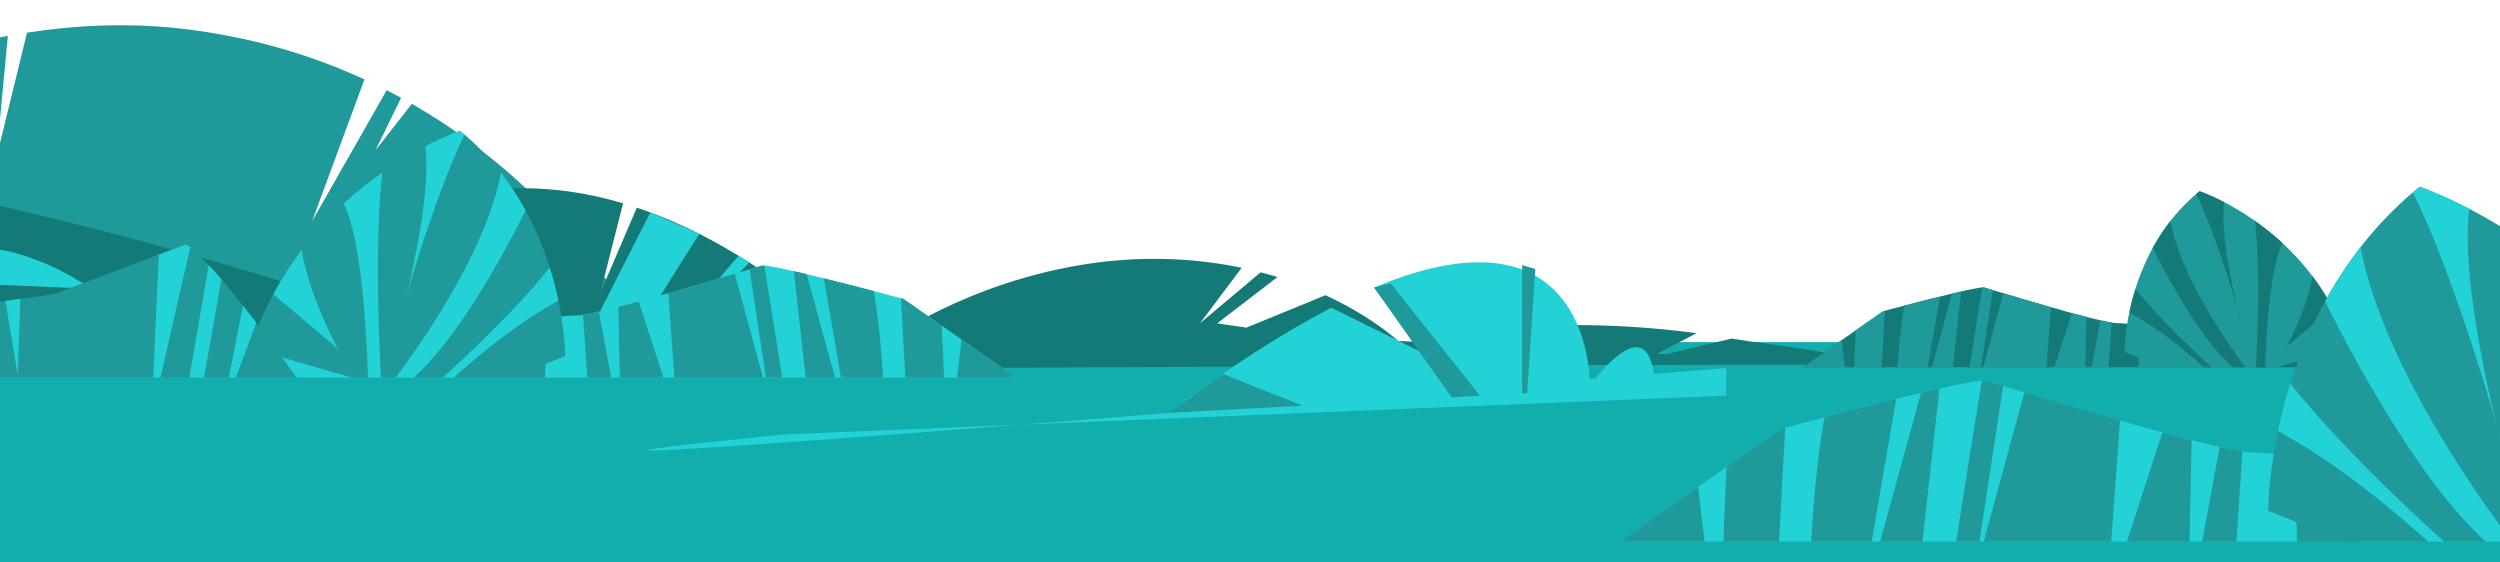
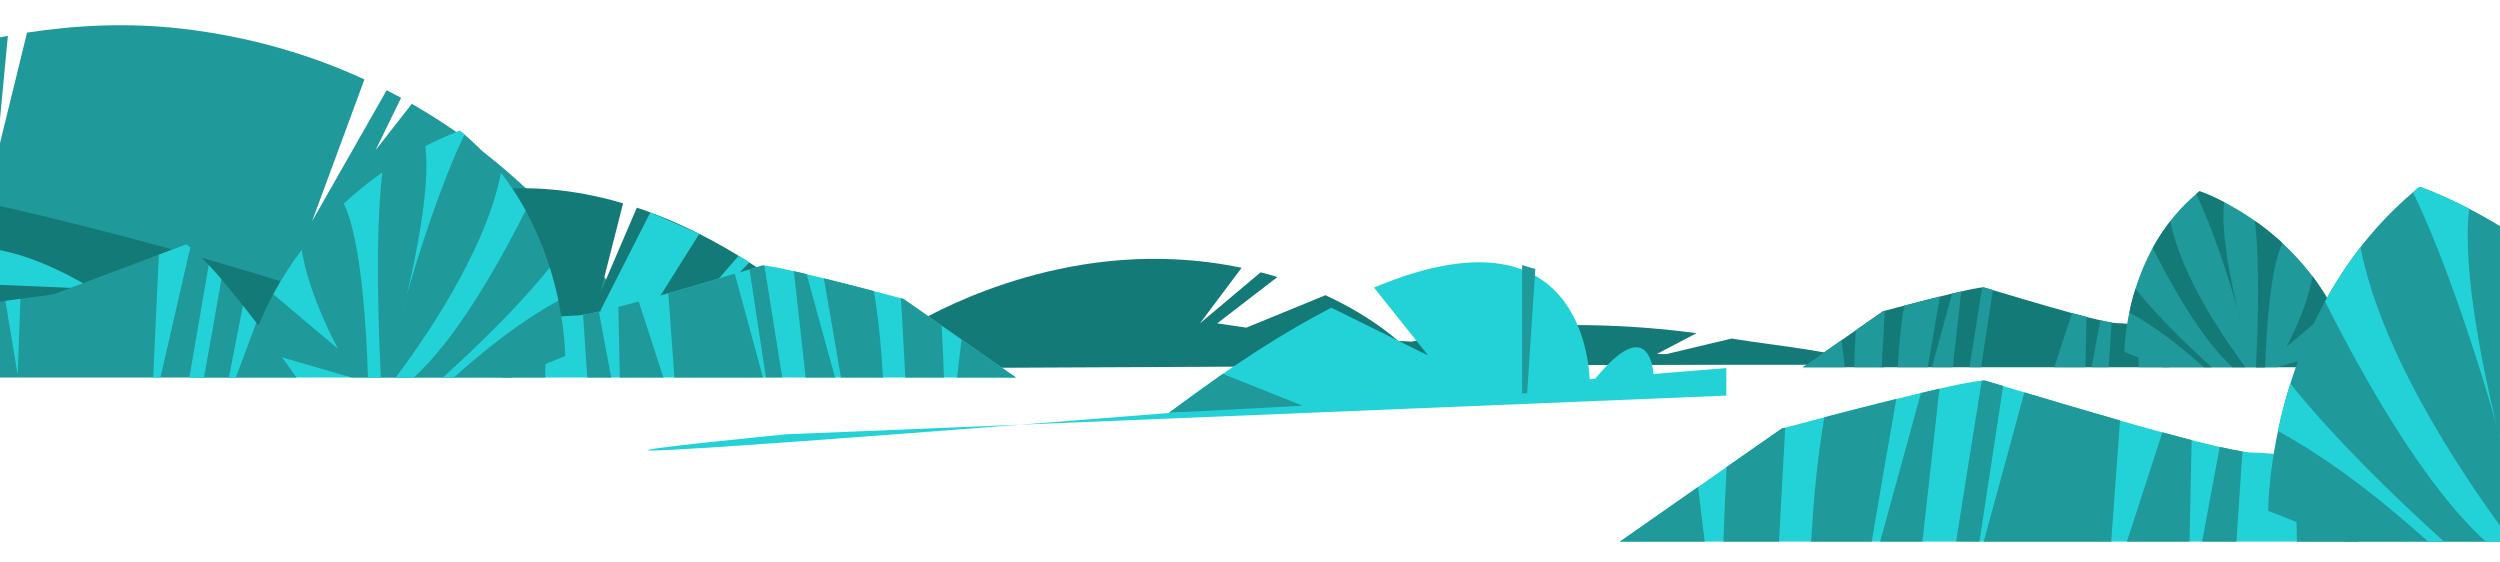
<svg xmlns="http://www.w3.org/2000/svg" id="Layer_1" x="0px" y="0px" viewBox="0 0 2543 572" style="enable-background:new 0 0 2543 572;" xml:space="preserve">
  <style type="text/css">	.st0{fill-rule:evenodd;clip-rule:evenodd;fill:#12ADAD;}	.st1{fill-rule:evenodd;clip-rule:evenodd;fill:#147A77;}	.st2{fill-rule:evenodd;clip-rule:evenodd;fill:#1F9999;}	.st3{fill-rule:evenodd;clip-rule:evenodd;fill:#23D2D7;}	.st4{fill-rule:evenodd;clip-rule:evenodd;fill:url(#SVGID_1_);}	.st5{fill-rule:evenodd;clip-rule:evenodd;fill:url(#SVGID_00000021104565641802705750000004516131554022608003_);}	.st6{fill-rule:evenodd;clip-rule:evenodd;fill:url(#SVGID_00000053510053918894571170000012232254245577206689_);}	.st7{fill-rule:evenodd;clip-rule:evenodd;fill:url(#SVGID_00000036932015155477343310000014964100622702415257_);}	.st8{fill:#23D2D7;}	.st9{fill:#1F9999;}	.st10{fill:#147A77;}</style>
  <g id="Layer_2_00000075144940818642733150000003230911472256518059_">
-     <rect x="-67" y="348" class="st0" width="2649" height="236" />
-   </g>
+     </g>
  <g id="Layer_5">
    <g>
      <path class="st1" d="M-448.4,371.1h2357.3c0,0-1773.2-85.6-2357.3-125L-448.4,371.1L-448.4,371.1z" />
      <path class="st2" d="M637.1,316.2l-1085.5-62c0,0,109.7-90.6,264.4-157.6l40.7,64.4l-19.1-73.6c21.1-8.6,42.9-16.7,65.3-24   L-84,170.9h66.8l9.7-131.4c5.2-1.1,10.3-2.1,15.5-3L-3.8,161L27.5,33.2c51.2-7.9,103.9-10.1,156.6-4.1   c71.1,8.1,133.2,27.1,186.6,51.7l-53.2,144.1l75.8-133.1c5,2.5,9.9,5.1,14.7,7.7l-26,53.3l36.9-47.2   C569.3,191.9,637.1,316.2,637.1,316.2z" />
      <path class="st1" d="M1917,373.6l-991.4-41.4c0,0,118.4-76,269.8-68.4c24.4,1.2,47,4.3,67.6,8.6l-42.4,56.5l61.7-51.9   c5.9,1.5,11.6,3.1,17.1,4.8l-61.2,47.1l29.6,4.4l80.4-33h0.1c51.3,23.7,77.6,49.9,77.6,49.9s27.4-7.9,75.3-13.6l6.9,17.8v-18.6   c52.8-5.9,128.2-8.8,217.7,3.1l-48.9,25.6l84.5-20.1h0.1C1807.2,352,1866,356.4,1917,373.6z" />
      <polygon class="st1" points="-448.4,254.2 1908.9,371.1 -448.4,270.7   " />
      <path class="st1" d="M925.6,329.2L-450.3,261l1.9-127.4c0,0,339.9,28.8,749.2,157.2c0,0,123.6-145.9,333-84l-23.1,90.9l37.1-86.5   c56.6,18.9,119.2,53,187.1,108.9C834.8,320.1,865.5,275.9,925.6,329.2z" />
      <path class="st3" d="M-100.3,285.5c0,0,45-81.5,194.6,8.3L-100.3,285.5z" />
      <linearGradient id="SVGID_1_" gradientUnits="userSpaceOnUse" x1="139.4" y1="217.509" x2="191.3" y2="217.509" gradientTransform="matrix(1 0 0 -1 0 573.276)">
        <stop offset="9.756000e-03" style="stop-color:#01A0DE" />
        <stop offset="4.265998e-02" style="stop-color:#08A3DD" />
        <stop offset="0.236" style="stop-color:#2DB4D9" />
        <stop offset="0.43" style="stop-color:#49C0D5" />
        <stop offset="0.623" style="stop-color:#5ECAD3" />
        <stop offset="0.813" style="stop-color:#6ACFD1" />
        <stop offset="1" style="stop-color:#6ED1D1" />
      </linearGradient>
      <path class="st4" d="M139.4,359.9c0,0,31.9-18.6,51.9,0H139.4z" />
      <linearGradient id="SVGID_00000109005721669844349610000007081445788126074020_" gradientUnits="userSpaceOnUse" x1="210.3" y1="230.417" x2="326.4" y2="230.417" gradientTransform="matrix(1 0 0 -1 0 573.276)">
        <stop offset="9.756000e-03" style="stop-color:#01A0DE" />
        <stop offset="4.265998e-02" style="stop-color:#08A3DD" />
        <stop offset="0.236" style="stop-color:#2DB4D9" />
        <stop offset="0.43" style="stop-color:#49C0D5" />
        <stop offset="0.623" style="stop-color:#5ECAD3" />
        <stop offset="0.813" style="stop-color:#6ACFD1" />
        <stop offset="1" style="stop-color:#6ED1D1" />
      </linearGradient>
      <path style="fill-rule:evenodd;clip-rule:evenodd;fill:url(#SVGID_00000109005721669844349610000007081445788126074020_);" d="   M210.3,355.8c0,0,60.4-55.4,116.1-4.1L210.3,355.8z" />
      <polygon class="st1" points="1759.3,370.6 -448.4,362.9 -448.4,380.9   " />
-       <path class="st3" d="M-74.2,262.2c0,0,8.6,9.2,54.4,15.2c45.7,6,97.4,6.8,97.4,6.8S-8.4,228.7-74.2,262.2z" />
      <polygon class="st3" points="610.6,316.2 661.5,216.1 711.3,237.9 660.9,318   " />
      <polygon class="st3" points="699.9,319.6 751.3,260.2 762.2,267 711.3,319.6   " />
    </g>
    <g>
      <path class="st3" d="M1756,402.4l-956.8,39.4c0,0-681,66.4,956.8-67.4V402.4z" />
      <path class="st3" d="M1682.8,392.7L1189,419.9c64.2-48.4,118.8-83,165.2-106.9l98.5,48.6l-55.1-69.1   c224-93.9,219.6,99.6,219.6,99.6C1685.3,304.3,1682.8,392.7,1682.8,392.7z" />
      <linearGradient id="SVGID_00000157278483855374472050000017025941256805143941_" gradientUnits="userSpaceOnUse" x1="1944.8" y1="110.764" x2="2159.6" y2="110.764" gradientTransform="matrix(1 0 0 -1 0 573.276)">
        <stop offset="9.756000e-03" style="stop-color:#01A0DE" />
        <stop offset="4.265998e-02" style="stop-color:#08A3DD" />
        <stop offset="0.236" style="stop-color:#2DB4D9" />
        <stop offset="0.43" style="stop-color:#49C0D5" />
        <stop offset="0.623" style="stop-color:#5ECAD3" />
        <stop offset="0.813" style="stop-color:#6ACFD1" />
        <stop offset="1" style="stop-color:#6ED1D1" />
      </linearGradient>
      <path style="fill-rule:evenodd;clip-rule:evenodd;fill:url(#SVGID_00000157278483855374472050000017025941256805143941_);" d="   M1944.8,480.8c0,0,89.5-82.3,214.8,0H1944.8z" />
      <linearGradient id="SVGID_00000055666307793814920850000008320273214367083924_" gradientUnits="userSpaceOnUse" x1="1839.7" y1="98.987" x2="1895.1" y2="98.987" gradientTransform="matrix(1 0 0 -1 0 573.276)">
        <stop offset="9.756000e-03" style="stop-color:#01A0DE" />
        <stop offset="4.265998e-02" style="stop-color:#08A3DD" />
        <stop offset="0.236" style="stop-color:#2DB4D9" />
        <stop offset="0.43" style="stop-color:#49C0D5" />
        <stop offset="0.623" style="stop-color:#5ECAD3" />
        <stop offset="0.813" style="stop-color:#6ACFD1" />
        <stop offset="1" style="stop-color:#6ED1D1" />
      </linearGradient>
      <path style="fill-rule:evenodd;clip-rule:evenodd;fill:url(#SVGID_00000055666307793814920850000008320273214367083924_);" d="   M1895.1,480.8c0,0-33.1-29.3-55.4,0H1895.1z" />
-       <polygon class="st2" points="1397.7,292.5 1476.5,404.1 1505.4,402.5 1414.6,288.3   " />
      <polygon class="st2" points="1324.9,412.7 1243.8,380.3 1189,419.9   " />
      <polygon class="st2" points="1548.3,400.1 1548.3,269.6 1561.7,273.7 1553.4,400.1   " />
    </g>
    <g>
      <g>
        <g>
          <path class="st8" d="M585.2,321c25.2,0,180.7-48.4,189.8-50.8s144.1,33.9,144.1,33.9l114.3,79.9h-837     C301.6,350.1,560,321,585.2,321z" />
        </g>
        <g>
          <g>
            <path class="st9" d="M776.1,384H686l-6.2-85.7c24.9-7.1,49.5-14.5,67.6-19.9L776.1,384z" />
          </g>
          <g>
            <path class="st9" d="M674.8,384h-44.3c-0.4-21.8-1-47.9-1.5-71.8c6.5-1.7,13.5-3.5,20.7-5.5C658,332.2,667.3,360.9,674.8,384z" />
          </g>
          <g>
            <path class="st9" d="M849.4,384h-29.9l-12-108.2c4.1,0.9,8.5,2,13,3C830,313.8,841,353.8,849.4,384z" />
          </g>
          <g>
            <path class="st9" d="M609.2,317c3.8,20.7,8.5,45.6,12.5,67h-24.3l-4.3-63.8C597.5,319.5,602.9,318.4,609.2,317z" />
          </g>
          <g>
            <path class="st9" d="M779.1,384l-16.7-110.1c6.7-2,11.3-3.4,12.6-3.7c0.5-0.1,1.4-0.1,2.5-0.1c5.8,36.1,13.4,83.4,18.2,113.8      h-16.6V384z" />
          </g>
          <g>
            <path class="st9" d="M506.9,328.6c19-2.2,35.7-4,48.8-5.3l-1.2,60.7h-43.4L506.9,328.6z" />
          </g>
          <g>
            <path class="st9" d="M973.5,384c1.5-12.3,3.1-25.3,4.6-38.6l55.3,38.6H973.5z" />
          </g>
          <g>
            <path class="st9" d="M960.2,384h-39.3l-4.4-80.6c1.6,0.4,2.5,0.7,2.5,0.7l38.8,27.1C958.9,349.4,959.6,367.3,960.2,384z" />
          </g>
          <g>
            <path class="st9" d="M898.2,384h-42.8c-5-29.6-11.7-68.2-17.4-100.9c17.7,4.4,36.1,9.1,50.9,13      C894.1,326.9,896.8,359,898.2,384z" />
          </g>
        </g>
        <g>
          <path class="st9" d="M-219.8,384h521.4c0,0-77.8-111.4-112.1-135.6L54.6,299.3c0,0-125.8,16.9-157.8,24.2     C-135.2,330.7-219.8,384-219.8,384z" />
        </g>
        <g>
          <g>
            <path class="st8" d="M5.5,306.1c5.4-0.8,10.5-1.5,15.3-2.2L18,381.6L5.5,306.1z" />
          </g>
          <g>
            <path class="st8" d="M232.8,384l14.3-73.2c4.6,5.8,9.2,11.7,13.6,17.4L239.9,384H232.8z" />
          </g>
          <g>
            <path class="st8" d="M161.6,259l28-10.5c1.3,0.9,2.6,1.9,4,3.1c-9.1,39.9-21.9,95.8-30.4,132.5h-7.4      C157.4,348.1,159.9,294.3,161.6,259z" />
          </g>
          <g>
            <path class="st8" d="M212.3,269.6c4.1,4.5,8.5,9.3,12.9,14.4c-5.5,31.9-12.4,70.9-17.7,100h-14.9L212.3,269.6z" />
          </g>
        </g>
        <g>
          <path class="st9" d="M357.6,384H520l54.9-21.8c0,0,0.4-142-107.1-229.2c0,0-157,51.7-213.4,221.1L357.6,384z" />
        </g>
        <g>
          <g>
            <path class="st8" d="M432.7,148.6c21.1-10.9,35.1-15.6,35.1-15.6c1.6,1.3,3.1,2.7,4.7,4c-22.8,46.3-48.7,126.6-59.3,165.4      C421.3,269,438.1,192.1,432.7,148.6z" />
          </g>
          <g>
            <path class="st8" d="M413.2,302.4c-2.5,10.1-4.1,16.3-4.1,16.3C409.9,314.8,411.3,309.2,413.2,302.4z" />
          </g>
          <g>
            <path class="st8" d="M534.7,214.1C507.1,268.9,464,345.2,420.9,384h-18.4c24.8-32.8,91.4-126.8,107.1-208.2      C519.3,188.3,527.6,201.2,534.7,214.1z" />
          </g>
          <g>
            <path class="st8" d="M450.5,384c35.3-32,77.5-72.9,108.7-111.8c3.7,11.9,6.6,23.2,8.8,33.6c-39,21.2-76.6,51.4-106.3,78.2      H450.5z" />
          </g>
          <g>
            <path class="st8" d="M374.3,384c-1.4-45.5-6.4-139.5-24.6-177c13.3-12.3,26.6-22.8,39.2-31.7c-7.6,64.9-3.6,166.6-1.5,208.8      h-13.1V384z" />
          </g>
          <g>
            <path class="st8" d="M306.9,254.1c7.2,46.8,37,100.8,37,100.8L278,299.3C286.8,282.8,296.6,267.8,306.9,254.1z" />
          </g>
        </g>
      </g>
    </g>
    <g>
      <g>
        <path class="st10" d="M2153.6,328.7c-17.9,0-128.9-34.6-135.4-36.3c-6.5-1.7-102.8,24.2-102.8,24.2l-81.6,57H2431    C2356,349.4,2171.6,328.7,2153.6,328.7z" />
      </g>
      <g>
        <g>
-           <path class="st9" d="M2017.4,373.6h64.3l4.4-61.1c-17.7-5.1-35.4-10.3-48.3-14.2L2017.4,373.6z" />
-         </g>
+           </g>
        <g>
          <path class="st9" d="M2089.7,373.6h31.6c0.3-15.6,0.7-34.2,1.1-51.2c-4.7-1.2-9.6-2.5-14.7-3.9     C2101.6,336.6,2095,357.1,2089.7,373.6z" />
        </g>
        <g>
          <path class="st9" d="M1965.1,373.6h21.3l8.6-77.2c-2.9,0.7-6.1,1.4-9.3,2.2C1978.9,323.5,1971.1,352,1965.1,373.6z" />
        </g>
        <g>
          <path class="st9" d="M2136.5,325.8c-2.7,14.8-6,32.5-8.9,47.8h17.3l3-45.5C2144.9,327.6,2141,326.8,2136.5,325.8z" />
        </g>
        <g>
          <path class="st9" d="M2015.2,373.6l11.9-78.5c-4.8-1.4-8-2.4-9-2.7c-0.3-0.1-1-0.1-1.8,0c-4.2,25.8-9.6,59.5-13,81.2     L2015.2,373.6L2015.2,373.6z" />
        </g>
        <g>
          <path class="st9" d="M2209.4,334.1c-13.6-1.6-25.5-2.9-34.8-3.8l0.8,43.3h31L2209.4,334.1z" />
        </g>
        <g>
          <path class="st9" d="M1876.6,373.6c-1.1-8.8-2.2-18.1-3.3-27.6l-39.4,27.6H1876.6z" />
        </g>
        <g>
          <path class="st9" d="M1886.1,373.6h28l3.1-57.5c-1.1,0.3-1.8,0.5-1.8,0.5l-27.7,19.4C1886.9,348.9,1886.4,361.7,1886.1,373.6z" />
        </g>
        <g>
          <path class="st9" d="M1930.3,373.6h30.6c3.6-21.1,8.4-48.7,12.4-72c-12.6,3.1-25.8,6.5-36.3,9.3     C1933.2,332.8,1931.3,355.8,1930.3,373.6z" />
        </g>
      </g>
      <g>
        <path class="st9" d="M2728,373.6h-372c0,0,55.5-79.5,80-96.7l96.3,36.3c0,0,89.7,12.1,112.6,17.3    C2667.6,335.6,2728,373.6,2728,373.6z" />
      </g>
      <g>
        <g>
-           <path class="st10" d="M2405,373.6l-10.2-52.2c-3.3,4.2-6.5,8.3-9.7,12.4l14.8,39.8L2405,373.6L2405,373.6z" />
-         </g>
+           </g>
        <g>
          <path class="st10" d="M2455.9,284.4l-20-7.5c-0.9,0.6-1.9,1.4-2.8,2.2c6.5,28.4,15.6,68.4,21.7,94.6h5.3     C2458.9,348,2457.1,309.6,2455.9,284.4z" />
        </g>
        <g>
          <path class="st10" d="M2419.7,291.9c-3,3.2-6,6.7-9.2,10.3c3.9,22.8,8.9,50.6,12.6,71.4h10.6L2419.7,291.9z" />
        </g>
      </g>
      <g>
        <path class="st9" d="M2316,373.6h-115.9L2161,358c0,0-0.3-101.4,76.4-163.5c0,0,112,36.9,152.3,157.8L2316,373.6z" />
      </g>
      <g>
        <g>
          <path class="st10" d="M2262.4,205.6c-15.1-7.8-25.1-11.1-25.1-11.1c-1.2,0.9-2.2,1.9-3.3,2.9c16.3,33.1,34.7,90.4,42.3,118     C2270.5,291.5,2258.5,236.6,2262.4,205.6z" />
        </g>
        <g>
          <path class="st10" d="M2276.3,315.3c1.8,7.2,2.9,11.6,2.9,11.6C2278.7,324.2,2277.7,320.2,2276.3,315.3z" />
        </g>
        <g>
          <path class="st10" d="M2189.7,252.3c19.7,39.1,50.4,93.5,81.2,121.2h13.2c-17.7-23.4-65.2-90.5-76.4-148.6     C2200.6,233.9,2194.7,243.1,2189.7,252.3z" />
        </g>
        <g>
          <path class="st10" d="M2249.7,373.6c-25.2-22.8-55.3-52-77.5-79.8c-2.7,8.5-4.7,16.6-6.2,24c27.8,15.2,54.6,36.7,75.8,55.8     L2249.7,373.6L2249.7,373.6z" />
        </g>
        <g>
          <path class="st10" d="M2304.1,373.6c1-32.4,4.6-99.5,17.6-126.3c-9.5-8.8-19-16.3-28-22.6c5.5,46.3,2.6,118.8,1.1,149h9.3V373.6     z" />
        </g>
        <g>
          <path class="st10" d="M2352.2,280.9c-5.2,33.4-26.4,71.9-26.4,71.9l47-39.7C2366.5,301.4,2359.6,290.7,2352.2,280.9z" />
        </g>
      </g>
      <path class="st10" d="M2502.6,384.1h58.8l4.3-27l-14,10.8c0,0,20.5-38.3,24.8-48.6l-27.5,38.9c0,0,13-46.4,13-49.1   s-18.9,45.9-18.9,45.9s3.8-51.3,3.2-52.9c-0.5-1.6-25.9,67.5-25.9,67.5s4.3-48.6,2.7-50.2s-11.9,49.6-11.9,49.6l-4.9-31.8   l-0.5,35.6c0,0-13-16.7-12.4-14.6C2494,360.3,2502.6,384.1,2502.6,384.1z" />
    </g>
    <g>
      <g>
        <g>
          <path class="st8" d="M2292.4,460.4c-36.2,0-259.8-69.6-273-73.1S1812.2,436,1812.2,436l-164.4,114.9h1203.7     C2700.2,502.2,2328.6,460.4,2292.4,460.4z" />
        </g>
        <g>
          <g>
            <path class="st9" d="M2017.9,550.9h129.6l9-123.2c-35.7-10.2-71.2-20.8-97.3-28.6L2017.9,550.9z" />
          </g>
          <g>
            <path class="st9" d="M2163.5,550.9h63.7c0.6-31.3,1.4-68.9,2.1-103.2c-9.4-2.4-19.4-5.1-29.7-7.9      C2187.6,476.5,2174.3,517.7,2163.5,550.9z" />
          </g>
          <g>
            <path class="st9" d="M1912.5,550.9h43l17.3-155.5c-5.9,1.3-12.2,2.8-18.8,4.4C1940.3,450,1924.5,507.5,1912.5,550.9z" />
          </g>
          <g>
            <path class="st9" d="M2257.9,454.6c-5.5,29.8-12.2,65.6-17.9,96.3h34.9l6.1-91.7C2274.7,458.2,2266.9,456.7,2257.9,454.6z" />
          </g>
          <g>
            <path class="st9" d="M2013.5,550.9l24.1-158.3c-9.7-2.9-16.2-4.9-18.1-5.4c-0.7-0.2-2-0.2-3.6-0.1c-8.4,52-19.3,120-26.1,163.7      L2013.5,550.9L2013.5,550.9z" />
          </g>
          <g>
            <path class="st9" d="M2404.9,471.3c-27.4-3.2-51.3-5.8-70.2-7.6l1.7,87.3h62.5L2404.9,471.3z" />
          </g>
          <g>
            <path class="st9" d="M1734,550.9c-2.2-17.7-4.5-36.4-6.7-55.6l-79.5,55.6H1734z" />
          </g>
          <g>
            <path class="st9" d="M1753.1,550.9h56.5l6.3-115.9c-2.3,0.6-3.7,1-3.7,1l-55.9,39C1754.9,501.2,1753.9,526.9,1753.1,550.9z" />
          </g>
          <g>
            <path class="st9" d="M1842.3,550.9h61.6c7.2-42.6,16.8-98.1,25-145.1c-25.5,6.3-51.9,13.1-73.2,18.7      C1848.1,468.8,1844.3,515,1842.3,550.9z" />
          </g>
        </g>
        <g>
          <path class="st9" d="M2619.6,550.9h-233.5l-78.9-31.3c0,0-0.5-204.3,154-329.6c0,0,225.8,74.3,306.9,318L2619.6,550.9z" />
        </g>
        <g>
          <g>
            <path class="st8" d="M2511.7,212.4c-30.3-15.7-50.5-22.4-50.5-22.4c-2.3,1.9-4.5,3.8-6.7,5.8c32.9,66.6,70,182.1,85.2,237.8      C2528,385.5,2503.8,274.9,2511.7,212.4z" />
          </g>
          <g>
            <path class="st8" d="M2539.7,433.5c3.5,14.5,5.9,23.4,5.9,23.4C2544.4,451.4,2542.4,443.4,2539.7,433.5z" />
          </g>
          <g>
            <path class="st8" d="M2365,306.6c39.7,78.9,101.6,188.5,163.6,244.4h26.5c-35.7-47.2-131.5-182.3-154-299.5      C2387.1,269.5,2375.2,288,2365,306.6z" />
          </g>
          <g>
            <path class="st8" d="M2486,550.9c-50.8-46-111.5-104.8-156.3-160.8c-5.4,17.1-9.5,33.4-12.6,48.3c56,30.6,110.1,74,152.7,112.5      H2486z" />
          </g>
        </g>
      </g>
    </g>
  </g>
</svg>